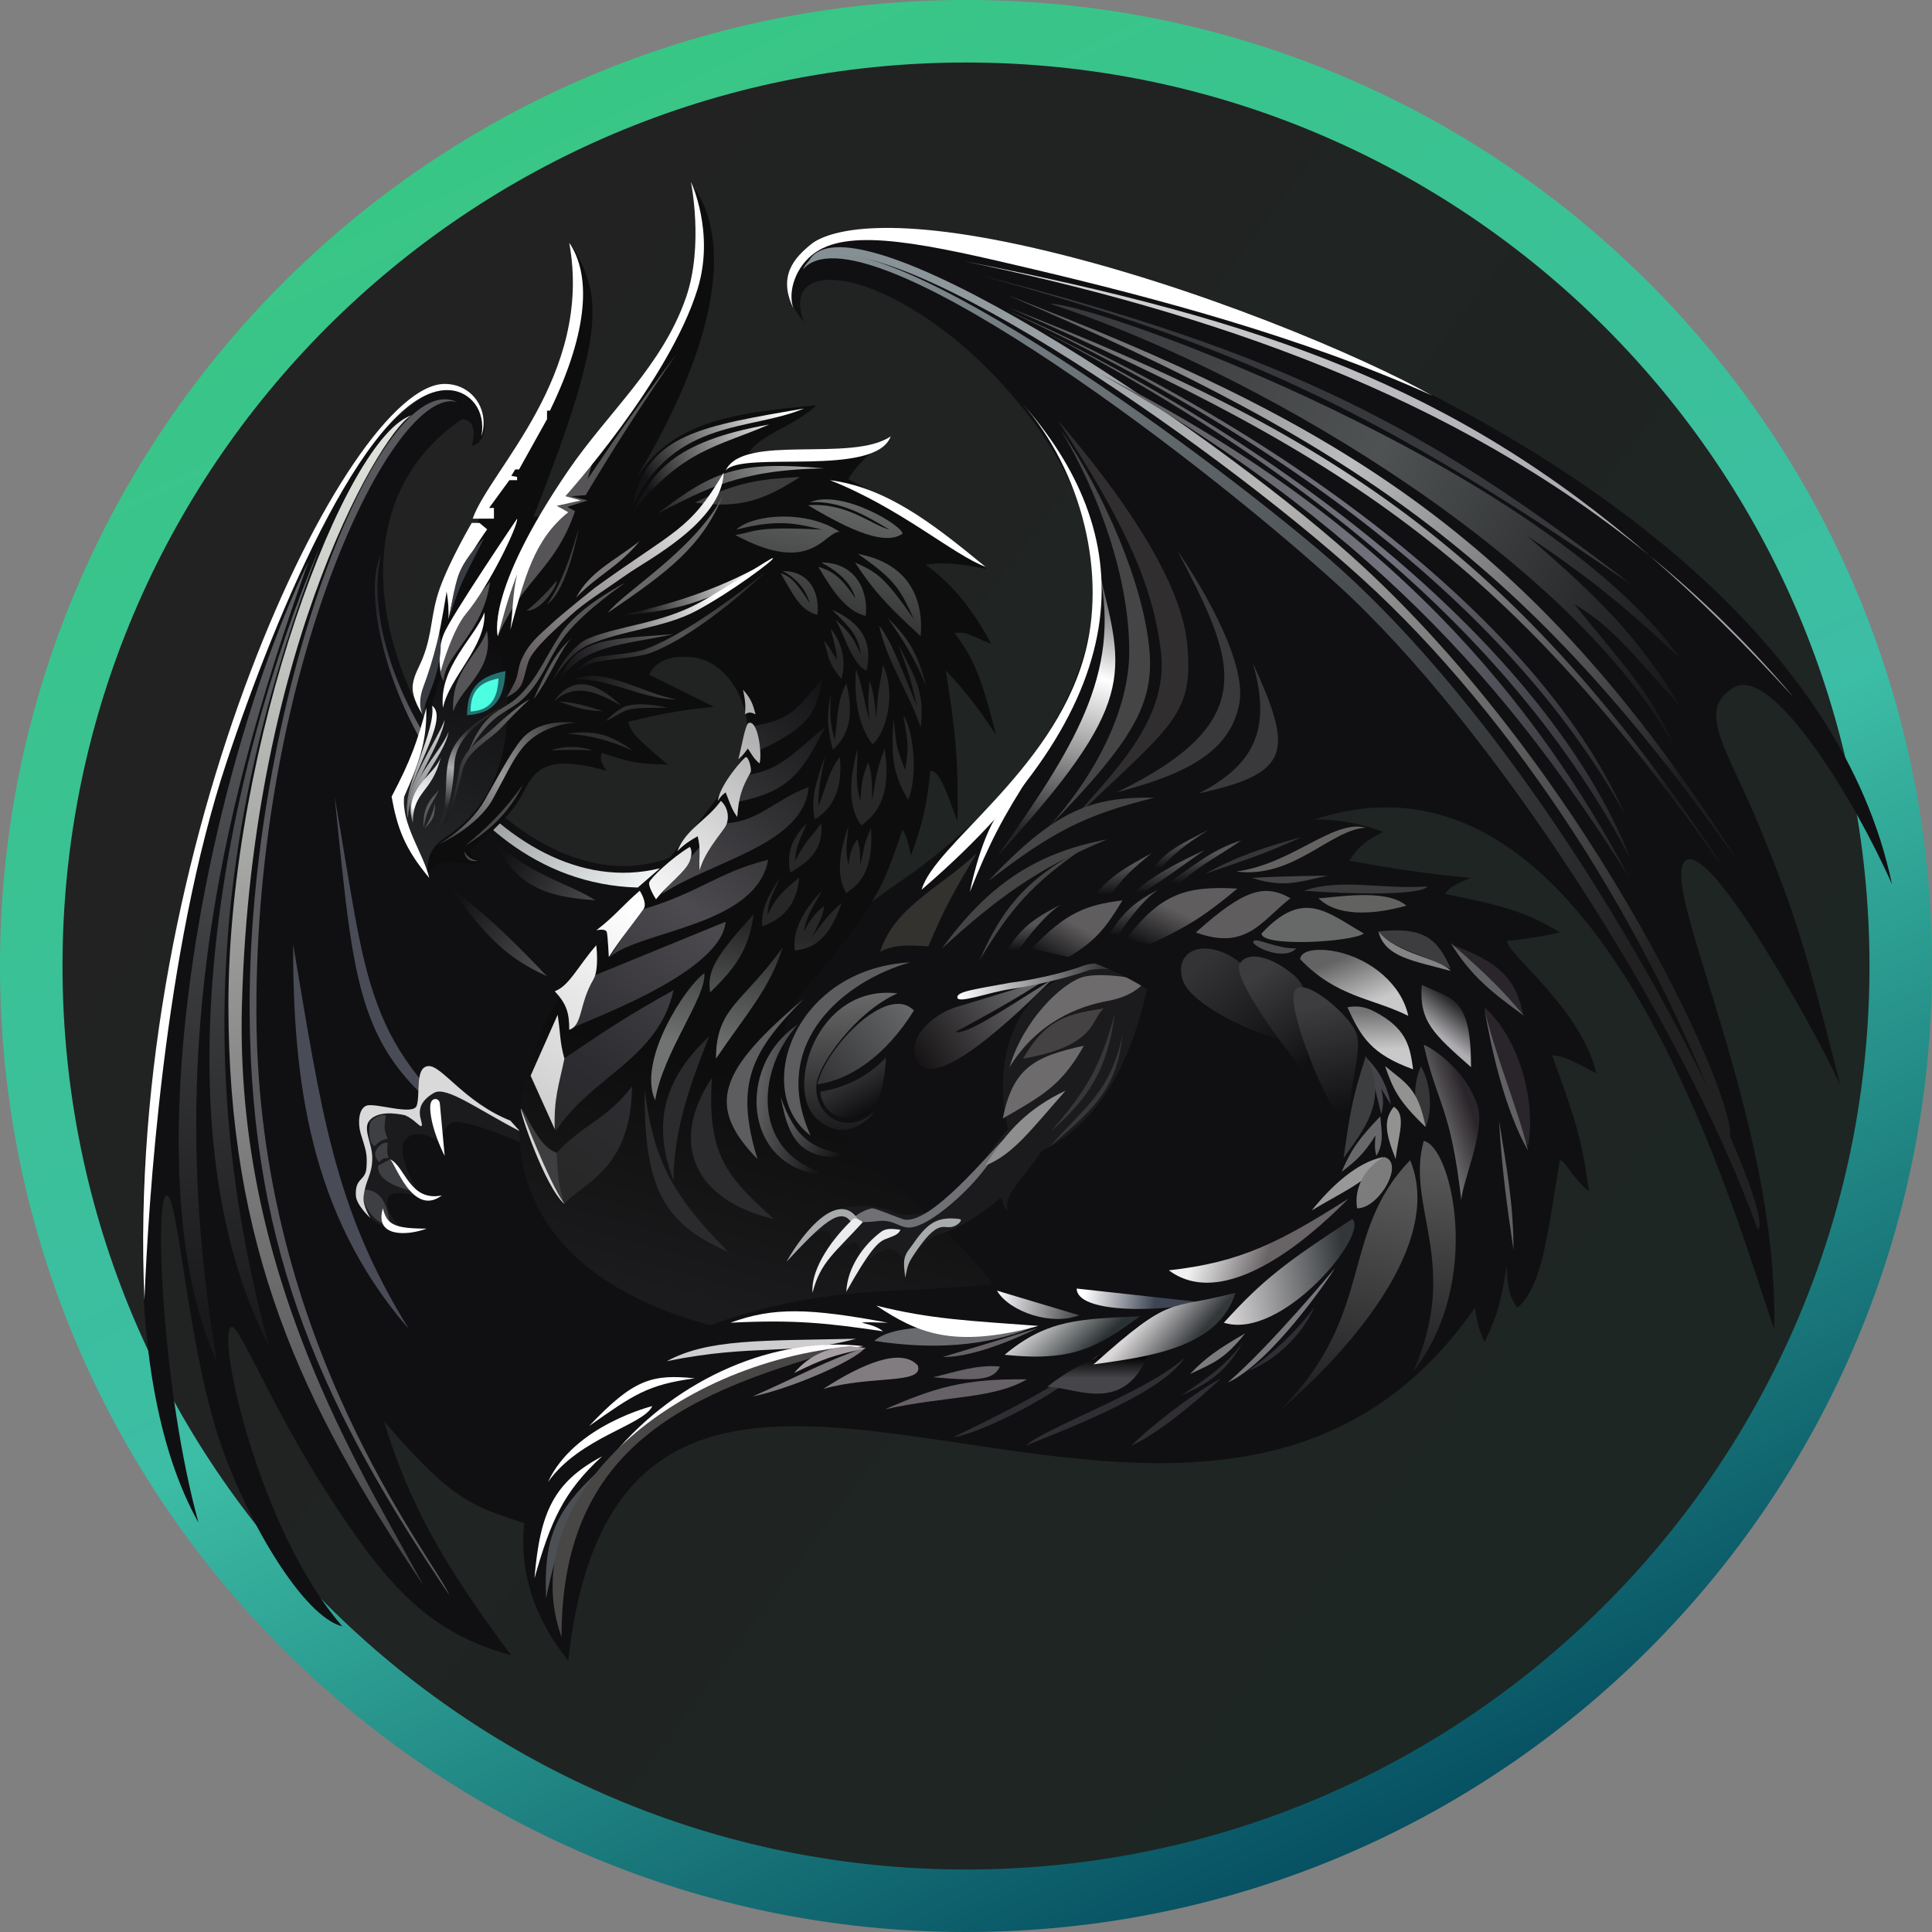
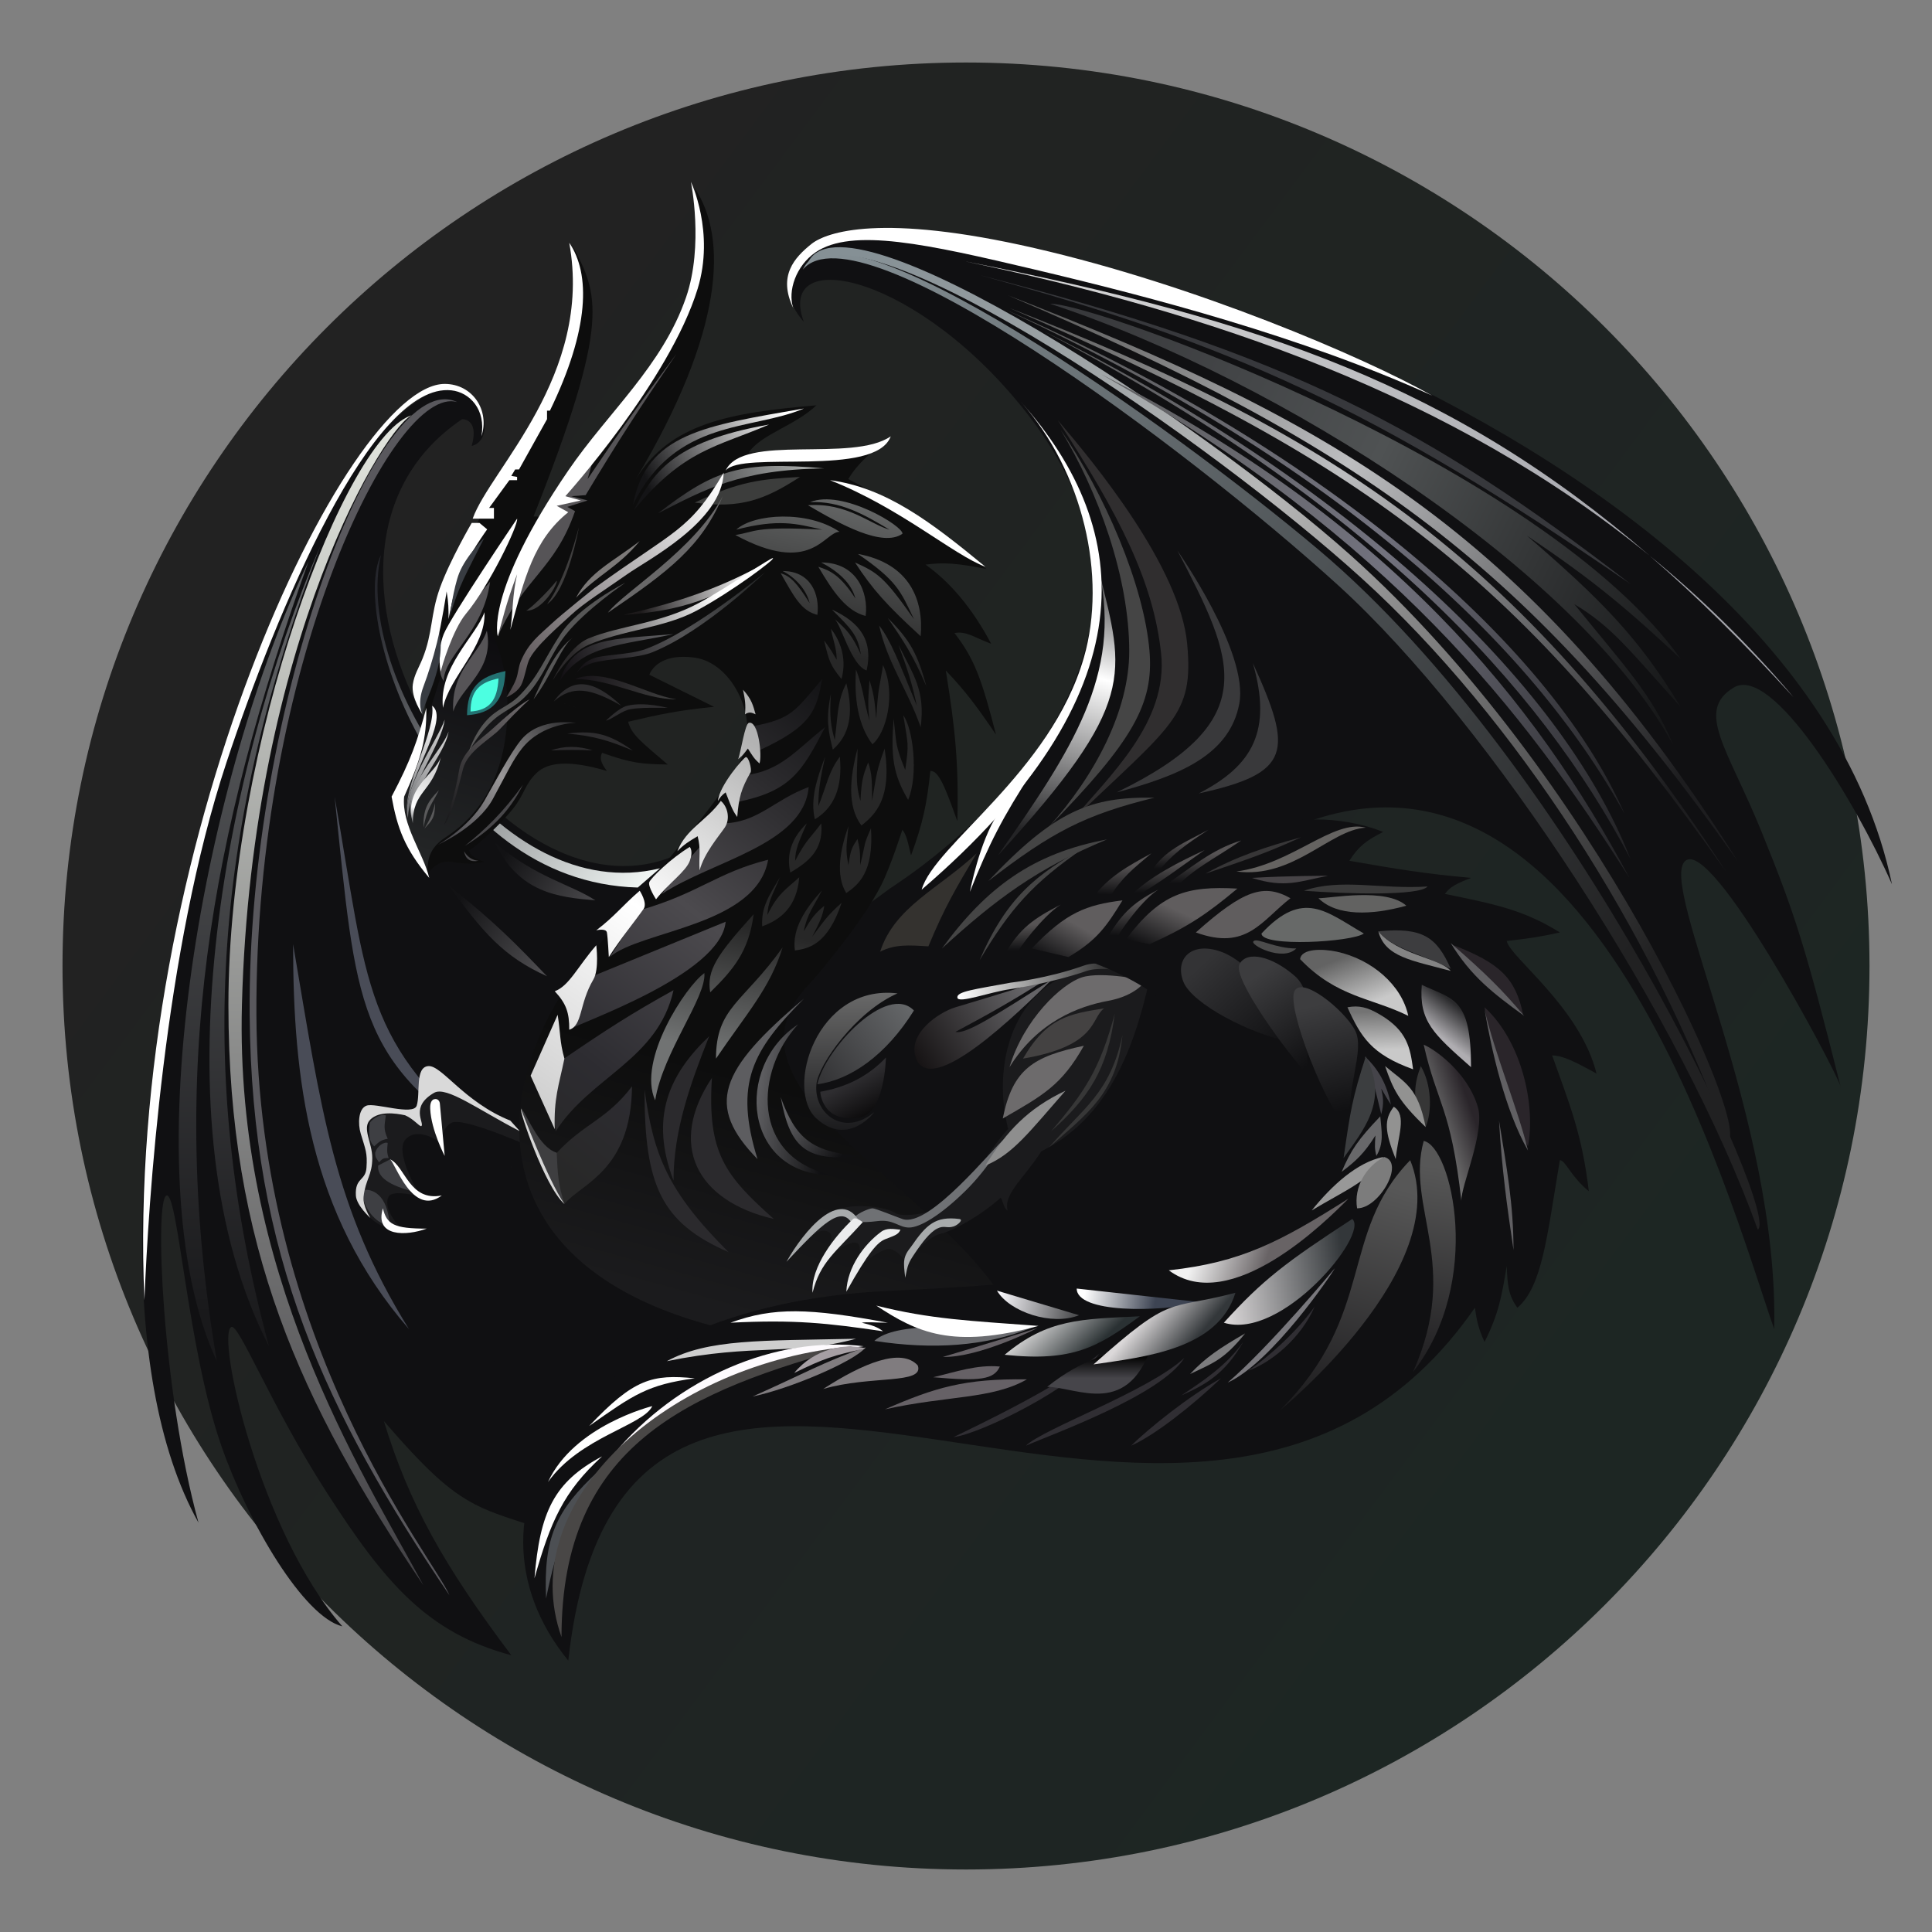
<svg xmlns="http://www.w3.org/2000/svg" width="340" height="340" viewBox="0 0 340 340" fill="none">
  <rect x="0" y="0" width="340" height="340" fill="#808080" stroke="none" />
-   <path d="M170 340C263.888 340 340 263.888 340 170C340 76.112 263.888 0 170 0C76.112 0 0 76.112 0 170C0 263.888 76.112 340 170 340Z" fill="url(#paint0_linear_44_203)" />
  <path d="M170.001 329C257.813 329 329 257.813 329 170C329 82.187 257.813 11 170.001 11C82.187 11 11 82.187 11 170C11 257.813 82.187 329 170.001 329Z" fill="url(#paint1_linear_44_203)" />
  <path d="M90.152 262.317C57.358 192.507 131.95 166.728 210.451 161.836C308.492 236.914 176.638 221.862 90.152 262.317Z" fill="#101012" />
  <path d="M156.588 156.379C158.457 155.062 216.227 119.122 181.226 73.397C161.921 48.179 136.368 42.914 141.466 56.65C136.756 51.261 138.834 46.638 142.825 42.914C157.947 28.801 315.288 70.951 332.959 155.626C326.531 141.015 311.89 116.864 305.093 121.003C298.295 125.143 304.058 131.729 310.021 146.406C315.957 161.022 317.783 166.804 323.877 191.074C323.939 191.243 323.966 191.347 323.954 191.378C323.928 191.276 323.901 191.175 323.877 191.074C322.419 187.133 301.321 147.517 296.597 151.486C291.669 155.626 313.079 196.835 312.23 233.903C304.508 211.941 278.246 114.606 219.796 149.605C161.346 184.604 133.48 173.502 133.48 173.502C133.48 173.502 154.719 157.696 156.588 156.379Z" fill="#101012" />
  <path d="M143.504 44.419C140.101 46.757 138.577 51.193 139.597 54.204C136.878 48.559 139.767 45.36 142.825 42.914C145.421 40.838 155.058 37.457 182.075 43.666C210.244 50.141 239.676 62.671 252.081 69.633C229.131 59.233 202.543 52.275 182.075 47.43C163.291 42.983 149.928 40.007 143.504 44.419Z" fill="white" />
  <path d="M235.427 102.939C208.708 78.664 151.151 35.763 141.296 47.43C147.564 33.353 205.693 74.526 232.03 96.73C277.197 134.809 313.428 213.994 309.34 216.404C296.088 179.523 262.444 127.483 235.427 102.939Z" fill="url(#paint2_linear_44_203)" />
  <path d="M239.677 101.81C212.955 77.535 153.189 36.328 142.145 46.301C148.413 32.224 211.88 74.649 237.637 97.671C280.795 136.245 308.161 198.375 304.074 200.786C290.821 163.905 266.691 126.354 239.677 101.81Z" fill="url(#paint3_linear_44_203)" />
  <path d="M290.34 97.821C255.414 69.323 213.051 55.06 169.501 45.924C222.489 56.387 255.968 68.081 290.34 97.821C299.294 105.126 307.758 113.367 315.628 122.697C306.955 113.2 298.622 104.987 290.34 97.821Z" fill="url(#paint4_linear_44_203)" />
  <path d="M172.22 48.37C226.593 62.295 251.06 75.09 286.911 102.751C241.825 71.709 216.734 60.53 172.22 48.37Z" fill="#37383C" />
  <path d="M295.748 115.923C271.789 82.241 193.46 53.451 184.793 53.451C225.339 66.792 277.593 100.314 294.388 130.976C290.821 122.32 285.892 117.24 277.057 106.326C283.684 110.278 286.742 114.417 295.748 124.39C288.273 111.987 281.45 105.274 268.731 94.283C280.735 102.318 286.655 107.431 295.748 115.923Z" fill="url(#paint5_linear_44_203)" />
  <path d="M177.317 51.946C233.39 73.773 268.723 92.847 305.772 151.486C269.24 99.832 240.332 78.774 177.317 51.946Z" fill="url(#paint6_linear_44_203)" />
  <path d="M177.658 54.204C233.39 76.031 266.862 96.73 303.733 153.368C266.182 100.116 239.506 81.112 177.658 54.204Z" fill="url(#paint7_linear_44_203)" />
  <path d="M177.148 54.58C231.35 78.289 272.298 112.348 285.892 143.207C269.411 113.288 235.768 81.864 177.148 54.58Z" fill="url(#paint8_linear_44_203)" />
  <path d="M183.774 58.343C236.951 84.749 274.596 119.6 286.911 151.11C270.941 120.627 241.216 88.543 183.774 58.343Z" fill="url(#paint9_linear_44_203)" />
  <path d="M193.798 65.87C244.773 91.649 270.261 123.638 286.755 154.497C268.051 124.955 244.944 95.036 193.798 65.87Z" fill="url(#paint10_linear_44_203)" />
  <path d="M163.384 166.54C159.856 166.327 157.504 166.16 154.889 167.481C157.437 159.578 165.253 156.379 171.88 150.169C168.253 156.264 166.222 159.683 163.384 166.54Z" fill="#34322F" />
  <path d="M165.763 166.916C175.448 158.072 182.585 152.803 194.818 147.723C181.735 150.169 173.579 156.191 165.763 166.916Z" fill="#454545" />
  <path d="M208.922 113.288C210.111 126.084 206.373 127.401 188.361 144.712C195.159 136.621 205.643 127.126 204.333 114.982C202.975 102.375 197.054 90.708 186.153 73.961C192.609 81.488 207.668 99.81 208.922 113.288Z" fill="#302E2F" />
  <path d="M181.735 135.68C176.438 143.84 174.039 148.49 170.69 156.943C170.69 156.943 172.353 148.107 175.618 143.207C177.625 140.196 181.735 135.68 181.735 135.68Z" fill="white" />
  <path d="M202.294 114.605C203.052 123.826 199.406 130.411 184.454 145.653C192.78 136.433 198.727 124.955 198.727 114.605C198.727 101.6 193.289 86.569 186.662 75.655C194.309 86.757 201.337 102.939 202.294 114.605Z" fill="#454545" />
  <path d="M173.919 155.061C185.133 146.406 190.911 143.395 203.144 140.384C192.006 140.181 185.646 142.607 173.919 155.061Z" fill="#454545" />
  <path d="M175.618 150.546C188.702 131.917 197.367 118.745 193.46 100.681C197.876 118.745 200.256 123.638 175.618 150.546Z" fill="url(#paint11_linear_44_203)" />
  <path d="M179.696 70.763C199.791 93.343 202.294 122.132 162.195 156.567C164.404 148.664 184.919 135.94 190.74 115.735C194.872 101.398 190.571 82.982 179.696 70.763Z" fill="white" />
  <path d="M207.222 96.918C217.164 116.069 222.62 126.784 196.518 139.444C207.632 136.479 216.399 132.858 218.097 123.826C219.796 114.794 207.222 96.918 207.222 96.918Z" fill="#39393B" />
  <path d="M210.96 139.632C220.474 134.74 223.912 128.616 220.474 116.675C227.611 132.293 227.273 136.057 210.96 139.632Z" fill="#39393B" />
  <path d="M172.39 168.986C177.78 159.93 181.703 155.44 190.74 149.228C182.585 153.744 177.148 157.884 172.39 168.986Z" fill="#454545" />
  <path d="M81.316 73.773C81.316 73.773 84.374 73.585 83.015 78.477C86.924 77.537 85.904 69.634 79.617 67.752C47.163 74.526 5.705 215.652 34.93 267.962C28.473 244.441 27.153 210.841 29.323 210.383C31.352 209.955 32.993 237.476 39.008 254.602C43.765 268.151 53.45 284.521 60.247 286.214C45.634 269.467 37.988 234.844 40.707 233.528C42.042 232.881 47.652 247.346 57.528 262.694C67.756 278.587 75.199 287.343 89.982 291.295C78.088 275.489 71.971 264.576 67.553 250.086C82.467 267.327 83.614 264.847 103.664 271.685C70.339 230.457 87.72 201.575 120.396 149.792C88.283 166.54 44.785 98.423 81.316 73.773Z" fill="#101012" />
  <path d="M58.888 140.196C64.755 173.502 63.815 183.851 86.753 202.103C62.626 186.674 62.716 177.185 58.888 140.196Z" fill="#494C57" />
  <path d="M51.581 166.164C56.564 195.465 58.693 212.528 71.971 233.903C54.3 213.581 51.581 189.684 51.581 166.164Z" fill="#494C57" />
  <path d="M78.937 155.814C87.263 162.4 90.946 166.27 96.269 171.808C88.596 168.348 85.033 164.131 78.937 155.814Z" fill="url(#paint12_linear_44_203)" />
  <path d="M87.093 148.288C94.4 154.497 100.516 155.626 104.764 158.449C98.137 157.884 91.341 157.132 87.093 148.288Z" fill="url(#paint13_linear_44_203)" />
  <path d="M112.24 156.191L116.149 152.804C87.942 159.766 62.116 118.933 67.043 97.67C61.606 108.584 76.728 155.25 112.24 156.191Z" fill="url(#paint14_linear_44_203)" />
  <path d="M78.257 67.564C83.19 67.564 86.243 72.268 84.714 76.784C85.564 72.08 82.66 69.04 79.447 68.693C65.514 67.187 48.708 107.484 39.857 134.175C28.813 167.481 26.094 212.075 25.414 228.823C21.846 149.04 61.096 67.564 78.257 67.564Z" fill="white" />
  <path d="M45.124 178.582C44.859 117.415 69.352 67.455 80.467 70.763C66.704 64.177 43.501 124.066 43.935 178.582C44.273 221.045 57.358 248.581 79.107 280.757C76.219 273.983 45.376 236.547 45.124 178.582Z" fill="#59585D" />
  <path d="M42.576 176.823C44.275 112.724 68.233 74.226 72.65 73.02C60.926 76.219 40.197 130.976 40.197 176.823C40.197 219.288 52.777 246.821 74.525 278.998C63.305 258.365 41.326 223.956 42.576 176.823Z" fill="url(#paint15_linear_44_203)" />
  <path d="M47.333 236.914C34.08 187.991 37.988 144.148 56.339 96.165C39.517 135.304 27.113 197.588 47.333 236.914Z" fill="url(#paint16_linear_44_203)" />
  <path d="M38.158 239.548C29.492 188.555 36.969 146.97 54.3 98.799C36.459 135.68 22.696 206.243 38.158 239.548Z" fill="url(#paint17_linear_44_203)" />
  <path d="M103.235 207.56C86.838 203.648 78.012 203.789 63.475 211.7L76.559 190.625C89.098 196.995 94.13 200.755 102.944 207.343L103.235 207.56Z" fill="#101012" />
  <path d="M65.004 204.926L63.305 211.7C63.305 211.7 63.815 213.958 67.383 215.84C68.187 216.264 70.951 216.592 70.951 216.592C70.951 216.592 67.149 213.001 68.403 210.572C69.082 209.254 74.01 210.572 74.01 210.572C74.01 210.572 69.117 202.635 71.461 200.41C73.84 198.152 77.578 201.163 77.578 201.163C77.578 201.163 77.713 198.484 79.447 197.588C81.996 196.27 98.647 204.173 98.647 204.173L76.388 188.556L73.33 195.894L65.004 194.953V204.926Z" fill="#1B1B1D" />
  <path d="M72.481 209.63C70.612 206.62 69.762 205.867 68.742 203.985L66.543 205.114C66.413 206.709 67.553 208.313 72.481 209.63Z" fill="#3E3F43" />
  <path d="M63.645 209.442C63.985 213.393 66.873 215.651 68.573 215.651C68.233 210.195 65.514 209.066 63.645 209.442Z" fill="#3E3F43" />
  <path d="M78.257 203.42C78.257 203.42 75.879 198.905 75.709 195.141C75.688 194.671 75.709 193.636 76.389 193.448C77.068 193.259 77.372 193.823 77.408 194.2C77.748 197.776 78.257 203.42 78.257 203.42Z" fill="white" />
  <path d="M68.626 204.008C68.608 204 68.59 203.992 68.573 203.985C68.59 203.989 68.607 203.997 68.626 204.008C71.3 205.198 72.009 211.504 77.748 210.383C72.578 214.263 69.545 204.574 68.626 204.008Z" fill="white" />
  <path d="M67.383 212.642C65.854 217.722 71.521 217.533 75.089 216.217C69.312 216.217 68.063 215.463 67.383 212.642Z" fill="white" />
  <path d="M68.233 200.41C67.383 198.528 67.723 197.964 67.893 196.284C66.714 195.906 64.931 197.431 65.061 197.775C65.061 197.775 64.495 200.598 65.854 201.727C66.431 201.256 66.873 200.598 68.233 200.41Z" fill="#3E3F43" />
  <path d="M68.233 201.127C67.471 200.911 66.364 201.727 66.024 202.856C66.024 203.797 66.205 203.733 66.704 204.55C67.383 203.797 67.553 203.797 68.403 203.797C68.025 202.764 68.134 202.156 68.233 201.127Z" fill="#3E3F43" />
  <path d="M63.475 199.469C62.965 197.776 63.053 195.109 64.495 194.577C66.024 194.012 72.732 196.397 73.33 194.577C74.01 192.507 72.99 187.803 75.369 187.615C77.748 187.427 81.656 193.956 89.811 197.211L91.511 199.093C84.205 195.329 78.563 191.067 76.389 192.319C72.141 194.765 74.689 197.587 74.18 198.152C73.929 198.429 72.911 196.968 71.291 196.27C69.592 195.894 66.704 195.518 65.174 197.023C63.645 198.528 65.514 201.074 65.514 203.797C65.514 206.808 64.325 207.56 63.985 210.572C63.8 212.21 65.174 214.334 65.174 214.334C65.174 214.334 62.719 212.147 62.626 210.383C62.456 207.184 64.33 207.886 64.495 205.491C64.673 202.894 64.341 202.348 63.475 199.469Z" fill="#D9D9D9" />
  <path d="M79.447 151.675C76.697 151.216 75.199 153.933 75.199 153.933C72.141 149.793 70.642 147.315 69.082 140.385C72.335 134.76 74.859 131.509 74.859 125.143C74.859 90.896 109.182 63.424 100.686 43.102L100.739 43.202C105.279 51.832 107.625 56.292 93.89 90.896H96.438C123.72 54.675 125.269 45.289 122.265 33.129C128.043 41.785 127.533 58.155 111.901 84.311C117.944 74.455 128.453 72.626 143.674 71.327C139.936 74.902 133.986 76.408 131.781 79.606C147.395 80.366 152.769 79.709 156.758 76.784C153.121 79.766 151.025 81.442 149.282 84.311C159.986 89.767 165.423 94.284 173.579 100.117C168.394 99.111 166.059 98.935 162.875 99.364C167.122 102.375 171.031 106.891 174.429 113.288C171.303 112.131 170.083 111.025 167.972 111.407C171.467 115.923 172.762 119.481 175.279 129.283C171.824 124.208 170.011 121.756 166.443 117.993C168.098 128.147 168.742 134.519 168.481 144.524C166.346 138.575 165.183 135.552 163.725 135.68C163.118 141.494 162.449 144.748 160.326 150.546C159.761 148.171 159.518 146.854 158.796 146.03C158.796 146.03 156.769 152.428 155.058 155.814C151.544 162.776 142.825 172.749 142.825 172.749C122.037 193.356 174.259 211.888 180.037 236.727C79.447 243.689 81.146 193.636 104.594 167.293C122.904 144.558 127.023 140.385 130.421 133.611C133.819 126.837 129.062 116.676 122.265 115.735C115.469 114.794 114.28 118.745 114.28 118.745L125.664 124.39C119.467 124.998 116.231 125.68 110.542 127.015C111.148 129.329 112.921 130.6 117.508 134.542C113.007 134.458 111.221 134.363 105.954 132.481C105.585 133.29 105.555 134.018 106.803 135.68C100.551 133.828 96.529 133.97 94.4 136.057C92.27 138.143 92.395 139.644 90.321 142.266C87.678 145.611 82.736 149.867 82.505 149.605C82.811 150.753 83.728 151.062 85.224 151.675C83.373 152.051 82.197 152.133 79.447 151.675Z" fill="url(#paint18_linear_44_203)" />
  <path d="M115.808 90.332C125.834 82.617 130.251 81.112 145.034 82.429C130.082 82.639 123.965 86.192 115.808 90.332Z" fill="url(#paint19_linear_44_203)" />
  <path d="M111.391 88.826C113.778 76.24 124.092 74.913 141.466 71.891C132.291 75.843 118.867 73.585 111.391 88.826Z" fill="url(#paint20_linear_44_203)" />
  <path d="M127.703 82.805C130.761 76.219 149.962 81.488 156.758 76.784C154.04 84.123 130.591 79.23 127.703 82.805Z" fill="white" />
  <path d="M146.053 84.499C155.909 85.816 163.794 91.812 173.41 99.74C167.802 97.67 158.457 89.391 146.053 84.499Z" fill="white" />
  <path d="M111.561 89.768C114.79 83.558 117.975 77.736 135.349 74.714C126.173 78.666 120.396 79.042 111.561 89.768Z" fill="url(#paint21_linear_44_203)" />
  <path d="M122.265 88.45C130.109 84.676 133.975 84.309 140.786 83.934C134.669 87.886 130.421 89.579 122.265 88.45Z" fill="#3C3D3C" />
  <path d="M123.964 171.245C124.302 175.573 116.659 185.169 115.299 193.636C112.089 186.566 120.735 173.505 123.964 171.245ZM137.729 166.727C135.519 173.878 131.47 178.247 126.003 186.298C126.003 177.266 130.762 176.512 137.729 166.727ZM132.63 160.895C131.781 167.48 128.979 170.712 124.985 174.631C124.325 170.751 126.173 168.045 132.63 160.895ZM144.647 156.706C143.188 159.553 142.016 160.885 141.446 163.913C142.808 161.571 143.369 160.795 145.059 159.412C144.752 161.288 144.315 162.143 142.93 164.847C145.517 161.393 145.663 161.107 148.111 158.883C145.675 166.194 142.354 166.93 139.893 167.265C139.348 163.537 141.688 159.927 144.647 156.706ZM140.655 154.384C140.243 159.583 137.364 161.873 134.132 163.02C133.955 159.632 135.255 157.745 137.258 154.384C135.846 157.763 135.162 158.677 135.049 161.015C136.948 157.144 138.386 156.484 140.655 154.384ZM149.31 145.37C149.045 148.631 148.7 149.237 149.31 152.257C149.678 149.5 149.987 149.022 150.909 147.66C151.33 149.51 151.371 149.703 151.371 152.257C152.44 147.926 151.879 148.915 153.279 145.768C153.787 153.544 151.037 155.733 148.918 157.165C147.032 154.018 147.818 149.658 149.31 145.37ZM144.524 144.901C144.996 149.83 141.91 151.835 139.086 153.557C138.363 150.435 139.257 147.535 141.977 144.901C140.616 148.099 139.936 149.416 139.936 151.486C141.903 147.704 142.755 147.317 144.524 144.901ZM155.676 131.728C157.035 140.571 153.977 143.394 151.598 145.276C149.05 141.889 149.559 136.809 150.918 131.728C150.918 135.492 150.408 137.562 151.428 140.949C151.598 137.75 151.768 136.621 152.787 134.175C153.467 136.245 153.467 137.374 153.467 140.949C154.316 135.868 154.316 135.492 155.676 131.728ZM147.798 133.169C148.338 138.798 146.627 142.224 143.402 144.191C142.577 140.626 143.705 137.21 145.203 133.169C144.338 137.092 144.014 139.068 144.014 141.89C145.713 137.562 145.778 135.929 147.798 133.169ZM158.966 125.896C160.665 128.154 161.672 136.367 159.816 140.76C157.101 136.189 156.758 132.932 157.267 126.46C157.777 130.788 157.493 131.089 159.306 135.492C159.986 130.788 159.815 131.164 158.966 125.896ZM148.941 120.25C150.3 125.707 149.456 129.396 146.563 131.917C145.714 128.53 145.339 126.389 146.224 122.133C145.947 126.159 146.217 127.8 146.902 130.223C147.508 125.492 147.354 123.337 148.941 120.25ZM155.398 117.051C157.777 122.132 155.908 129.094 153.529 130.976C150.981 127.589 150.3 122.884 150.64 117.804C152 121.379 151.999 123.45 153.019 126.837C152.634 123.784 152.85 122.32 153.019 119.686C153.699 121.944 153.868 122.697 154.208 126.46C154.548 120.439 154.888 120.626 155.398 117.051ZM154.718 110.089C156.703 112.615 158.138 116.353 161.347 124.202C160.448 120.009 159.659 117.661 158.117 113.476C160.691 118.736 162.864 121.408 162.024 127.965C159.646 121.191 156.247 116.863 154.718 110.089ZM156.248 108.772C160.21 112.685 161.479 115.141 163.044 120.814C160.64 115.225 159.063 112.902 156.248 108.772ZM146.224 110.655C147.414 112.16 149.225 115.368 148.092 119.498C146.117 117.1 145.882 116.299 145.033 112.724C145.713 113.665 146.053 114.042 147.243 116.112C147.243 114.042 146.564 112.536 146.224 110.655ZM146.393 107.267C151.32 109.525 153.699 112.724 152.51 117.992C149.792 117.051 148.092 110.09 146.902 108.961C149.053 110.856 149.962 111.783 151.49 115.17C150.981 111.783 149.791 110.654 146.393 107.267ZM150.981 97.482C160.156 99.176 162.571 105.659 162.024 111.971C156.029 106.476 153.53 103.691 150.472 98.988C154.379 100.761 155.568 101.435 160.835 108.961C158.456 103.88 157.778 102.186 150.981 97.482ZM144.524 98.988C150.81 98.988 152.862 104.298 152.339 108.397C149.021 107.574 146.664 104.282 144.014 99.74C145.959 100.374 147.806 101.099 150.53 105.321C149.846 102.587 147.412 100.493 144.524 98.988ZM137.729 100.493C142.655 100.493 144.3 104.555 143.844 108.208C140.945 107.475 139.702 104.916 137.387 100.868C139.087 101.433 140.107 102.375 142.485 106.139C141.888 103.702 139.937 101.622 137.729 100.493ZM129.571 93.209C132.63 90.386 142.145 89.768 147.752 93.586C145.034 93.586 142.824 101.434 129.401 94.15C132.993 93.632 132.46 92.556 144.694 93.209C140.149 92.149 137.047 91.272 129.571 93.209ZM142.554 88.371C148.268 86.034 159.038 92.651 158.816 93.934C155.309 96.387 147.832 92.228 142.191 88.918C149.016 88.398 153.179 92.284 156.541 93.214C152.064 90.531 147.837 88.128 142.554 88.371Z" fill="url(#paint22_linear_44_203)" />
  <path d="M111.221 191.189C111.092 206.105 102.216 208.312 99.327 211.888C97.701 208.559 97.597 203.085 97.821 203.044C102.826 197.606 106.643 197.179 111.221 191.189ZM118.527 174.256C115.808 186.486 103.914 189.496 97.798 199.093C96.948 193.825 97.845 190.943 98.987 186.486C106.738 181.189 111.04 178.41 118.527 174.256ZM127.703 162.211C126.854 171.62 101.535 180.087 100.176 181.216L104.255 171.809L127.703 162.211ZM135.179 151.299C133.14 162.964 112.751 163.717 107.313 168.421L112.751 160.142C123.115 157.132 126.174 153.557 135.179 151.299ZM142.316 138.502C141.467 148.663 125.325 151.487 116.489 157.32C119.184 153.457 121.44 150.775 127.023 144.901C133.331 144.875 136.113 140.801 142.316 138.502ZM145.204 127.965C141.126 135.868 139.087 139.256 129.742 141.137C130.082 138.691 130.149 138.234 131.101 136.433C137.387 135.68 140.045 132.048 145.204 127.965ZM144.694 119.498C143.675 124.955 142.994 127.778 133.48 132.106C133.819 129.66 133.14 129.47 132.63 127.777C139.257 126.46 139.767 125.331 144.694 119.498Z" fill="url(#paint23_linear_44_203)" />
  <path d="M98.137 178.582C98.647 181.781 98.478 183.286 99.326 186.297C98.307 191.189 97.458 193.259 97.628 198.716L93.38 189.307L98.137 178.582ZM104.934 166.351C104.934 166.351 105.476 170.587 104.425 172.372C101.876 176.7 102.555 180.464 100.177 181.217C100.199 178.2 99.634 176.594 97.628 174.443C100.177 173.502 101.663 170.094 104.934 166.351ZM112.58 156.755C112.58 156.755 113.994 158.908 113.26 159.955C111.718 162.154 109.181 165.224 107.143 168.422C107.143 168.422 106.962 164.882 106.803 164.093C106.645 163.306 104.942 163.716 104.934 163.718C108.163 161.272 109.522 159.389 112.58 156.755ZM121.399 149.04C121.891 149.729 121.651 150.791 121.399 151.487C120.718 153.368 117.659 155.451 115.452 158.261C115.445 158.249 113.987 156.001 114.263 155.25C114.54 154.497 118.12 151.007 121.399 149.04ZM126.854 140.948C128.081 141.967 128.552 144.147 127.534 145.652C126.524 147.143 123.936 150.113 123.115 153.179C122.945 150.733 123.388 149.517 122.774 147.158C121.215 148.083 120.397 148.587 119.206 149.793C120.736 145.841 124.376 144.415 126.854 140.948ZM131.27 133.233C131.78 133.233 132.291 135.292 132.12 135.868C130.441 138.8 130.023 140.325 129.741 143.772C129.194 142.959 128.977 142.821 127.702 139.443C127.01 139.947 126.744 140.294 126.344 140.948C126.584 138.22 130.926 133.239 131.27 133.233ZM131.782 127.212C133.478 126.745 134.159 133.046 133.649 134.363C132.629 133.422 132.461 133.045 131.61 131.728L131.107 132.394C130.709 132.905 130.549 133.046 129.913 133.61C130.422 132.105 131.102 127.4 131.782 127.212ZM130.761 121.379C132.29 123.073 132.524 124.116 132.971 125.707C132.241 125.367 131.831 125.242 131.102 125.707C131.271 124.014 131.101 123.073 130.761 121.379Z" fill="url(#paint24_linear_44_203)" />
  <path d="M97.968 202.856C94.886 201.915 92.984 196.67 91.68 194.953C93.492 200.826 95.676 207.609 99.327 211.888C98.277 208.547 98.138 206.808 97.968 202.856Z" fill="#3E3E40" />
  <path d="M91.68 195.141C91.68 195.141 96.438 207.748 99.327 211.888C95.786 208.701 91.341 195.329 91.68 195.141Z" fill="#D7D7D7" />
  <path d="M177.317 213.017C176.128 208.501 185.813 204.173 186.664 192.695C180.206 195.33 177.487 197.023 170.521 208.501C167.167 214.028 158.66 214.153 157.778 213.581C155.738 212.265 150.641 211.888 148.262 212.642L148.224 212.653C145.863 213.399 143.992 213.992 139.936 220.167C139.936 220.167 143.674 215.518 145.883 216.836C147.545 217.826 144.014 222.481 144.014 222.481C144.014 222.481 148.543 218.612 150.471 218.661C152.349 218.711 150.471 223.367 150.471 223.367C150.471 223.367 155.073 219.582 156.588 219.792C157.947 219.979 159.477 222.049 159.477 222.049C159.477 222.049 163.045 217.722 165.423 217.156C167.802 216.592 172.56 213.958 176.128 210.759C176.688 211.897 176.68 212.723 177.317 213.017Z" fill="#1B1B1D" />
  <path d="M202.294 172.373C199.406 185.356 194.309 199.093 179.527 204.173C174.259 194.201 175.448 178.206 186.153 172.373C192.202 169.076 198.556 170.868 202.294 172.373Z" fill="#1B1B1D" />
  <path d="M176.807 200.41C176.807 200.41 174.259 205.302 169.842 209.63C165.423 213.958 161.856 216.027 159.986 216.027C158.117 216.027 157.268 214.522 154.379 214.899C151.49 215.276 150.131 214.899 150.131 214.899C149.962 213.77 153.02 212.64 153.53 212.64C154.04 212.64 157.354 214.009 158.797 214.522C163.554 216.217 174.938 201.727 176.807 200.41Z" fill="#6F7174" />
  <path d="M151.321 215.086C147.922 208.878 141.466 216.592 138.407 222.049C144.618 215.384 147.922 212.265 149.792 215.086H151.321Z" fill="#A8ABAC" />
  <path d="M150.131 214.522C146.903 217.533 142.642 222.988 142.995 227.506C144.355 222.049 147.073 220.356 151.83 215.086C151.83 215.086 150.599 214.086 150.131 214.522Z" fill="#EBECED" />
  <path d="M155.058 216.781C152.06 218.995 149.111 222.99 148.942 227.317C152.85 220.356 154.379 218.663 155.738 218.097C157.179 217.499 158.117 217.345 158.457 216.404C157.246 216.298 156.078 216.027 155.058 216.781Z" fill="#EBECED" />
  <path d="M159.305 224.857L159.306 224.872C159.769 222.53 159.816 222.318 161.006 220.544C162.28 218.644 163.666 216.853 164.914 216.217C166.163 215.579 166.613 216.217 167.802 215.84C168.571 215.596 169.615 214.622 168.822 214.522C164.629 213.997 163.045 215.463 160.326 219.415C158.866 221.208 158.967 222.047 159.305 224.857Z" fill="#A8ABAC" />
  <path d="M176.468 196.835C178.227 188.054 181.906 185.921 190.74 184.039C186.833 191.002 183.506 192.786 176.468 196.835Z" fill="#6D6B6C" />
  <path d="M173.41 205.114C177.148 199.093 180.837 195.106 187.513 191.942C181.226 199.093 178.264 203.164 173.41 205.114Z" fill="#8E8E8E" />
  <path d="M196.178 178.394C194.923 188.244 191.56 193.231 184.964 199.093C190.927 192.149 193.573 188.109 196.178 178.394Z" fill="#373737" />
  <path d="M197.537 182.158C196.518 192.507 191.221 196.054 184.624 201.915C190.587 194.971 195.329 192.507 197.537 182.158Z" fill="#373737" />
  <path d="M180.037 186.297C184.284 178.959 188.29 178.434 194.309 177.454C191.931 179.147 193.29 184.039 180.037 186.297Z" fill="#444242" />
  <path d="M190.4 171.997C186.833 173.126 180.158 179.402 177.658 187.803C182.648 179.74 189.891 177.077 194.989 176.136C200.086 175.196 201.614 172.561 201.614 172.561C201.614 172.561 193.969 170.868 190.4 171.997Z" fill="#6D6B6C" />
  <path d="M113.43 191.754C113.401 208.611 116.334 215.175 128.213 220.356C117.451 209.592 115.002 203.266 113.43 191.754Z" fill="#2B2A2D" />
  <path d="M118.528 207.749C118.528 198.905 121.536 190.585 124.814 182.346C117.677 189.12 114.318 196.707 118.528 207.749Z" fill="#2B2A2D" />
  <path d="M125.285 189.685C117.495 201.351 122.422 211.324 136.185 214.522C127.519 206.808 124.461 202.856 125.285 189.685Z" fill="#2B2A2D" />
  <path d="M133.309 203.985C129.161 190.597 132.41 184.888 141.466 175.76C126.479 188.388 124.134 194.577 133.309 203.985Z" fill="#5D5D60" />
  <path d="M140.446 180.276C129.062 187.803 130.931 206.808 146.393 206.808C131.951 203.609 132.97 188.367 140.446 180.276Z" fill="url(#paint25_linear_44_203)" />
  <path d="M137.388 193.071C138.997 201.672 141.504 204.65 151.661 203.421C142.939 202.86 140.011 200.372 137.388 193.071Z" fill="url(#paint26_linear_44_203)" />
-   <path d="M160.157 169.362C139.597 170.491 132.291 192.13 142.655 199.845C135.179 183.287 148.833 172.561 160.157 169.362Z" fill="#5D5D60" />
  <path d="M143.674 196.835C138.067 191.754 143.674 173.126 157.947 174.819C150.641 178.018 144.025 187.32 143.674 190.813C143.165 195.894 148.432 200.222 153.869 195.706C153.869 195.706 149.282 201.915 143.674 196.835Z" fill="url(#paint27_linear_44_203)" />
  <path d="M143.845 190.813C145.204 184.604 156.078 172.937 160.836 177.83C155.909 185.733 149.621 190.061 143.845 190.813Z" fill="url(#paint28_linear_44_203)" />
  <path d="M155.909 186.109C152.51 189.685 148.602 191.378 144.354 192.131C144.354 192.131 144.594 197.793 151.321 196.647C155.738 195.894 155.909 186.109 155.909 186.109Z" fill="url(#paint29_linear_44_203)" />
  <path d="M185.133 172.373C179.017 178.394 163.926 193.17 161.229 186.297C159.53 181.97 165.221 178.133 168.142 177.265C175.109 175.196 184.114 172.373 184.114 172.373C178.057 176.168 174.545 178.173 168.142 181.593C169.947 182.078 175.169 178.696 185.133 172.373Z" fill="url(#paint30_linear_44_203)" />
  <path d="M177.827 174.067C174.159 174.588 168.651 176.668 168.482 175.572C168.312 174.476 171.554 174.105 177.827 172.938C177.827 172.938 184.454 172.185 190.74 169.927C195.329 168.279 203.655 172.373 203.655 172.373C203.655 172.373 195.121 169.549 191.251 170.868C184.624 173.126 177.827 174.067 177.827 174.067Z" fill="url(#paint31_linear_44_203)" />
  <path d="M69.422 140.384C69.422 140.384 71.414 147.477 73.84 151.298C74.519 152.368 75.029 153.556 75.029 153.556C75.542 152.42 74.682 149.778 78.427 147.346C83.355 144.148 87.71 138.811 88.962 129.659C90.662 117.24 85.734 109.713 85.734 109.713C85.734 109.713 79.277 113.1 77.068 120.627C74.859 128.154 69.422 140.384 69.422 140.384Z" fill="url(#paint32_linear_44_203)" />
  <path d="M86.753 140.573C84.049 145.564 77.068 148.664 77.068 148.664C77.068 148.664 82.502 145.656 85.224 140.949C86.777 138.262 89.86 132.341 91.851 130.035C95.189 126.169 101.366 127.213 101.366 127.213C101.366 127.213 95.419 127.213 91.851 131.729C90.234 133.775 89.302 135.868 86.753 140.573Z" fill="url(#paint33_linear_44_203)" />
  <path d="M68.912 140.196C72.335 133.721 73.457 130.381 75.029 124.579C75.09 129.952 74.175 133.391 71.121 140.196C70.612 145.089 74.519 150.169 75.539 154.497C71.203 149.343 69.912 145.711 68.912 140.196Z" fill="white" />
  <path d="M71.631 142.454C71.631 136.997 79.277 126.46 76.049 124.202C76.728 128.53 71.291 137.75 71.631 142.454Z" fill="url(#paint34_linear_44_203)" />
  <path d="M71.801 143.96C71.801 138.691 77.748 130.976 78.258 126.648C77.238 129.847 70.442 139.255 71.801 143.96Z" fill="url(#paint35_linear_44_203)" />
  <path d="M72.481 143.96C72.141 138.879 78.257 133.046 78.952 128.718C77.918 132.105 70.611 138.691 72.481 143.96Z" fill="url(#paint36_linear_44_203)" />
  <path d="M72.65 144.9C72.65 139.067 76.049 139.632 77.578 133.234C76.558 136.433 70.951 138.503 72.65 144.9Z" fill="url(#paint37_linear_44_203)" />
  <path d="M74.519 145.653C74.465 142.423 75.199 141.137 77.238 139.067C76.049 141.514 75.199 142.078 74.519 145.653Z" fill="#5A5A5B" />
  <path d="M74.689 145.841C75.63 144.218 76.148 143.215 76.558 141.325C76.558 143.96 76.049 144.336 74.689 145.841Z" fill="#5A5A5B" />
  <path d="M86.583 128.342C91.68 123.638 93.21 123.073 93.21 123.073C93.21 123.073 91.851 124.202 87.942 128.342C86.304 130.078 82.301 132.147 81.486 135.304C80.817 137.897 79.325 144.32 78.144 145.058C78.121 145.083 78.102 145.093 78.088 145.089C78.106 145.08 78.125 145.07 78.144 145.058C78.557 144.6 80.214 139.308 80.806 135.492C81.339 132.061 84.884 129.91 86.583 128.342Z" fill="url(#paint38_linear_44_203)" />
  <path d="M90.831 119.498C90.426 120.635 89.132 122.697 89.132 122.697C89.132 122.697 90.915 122.005 91.68 120.627C92.263 119.578 92.596 117.428 93.04 116.299C94.006 113.847 98.673 109.936 100.516 108.208C102.725 106.138 106.633 103.692 110.371 101.058C114.11 98.423 127.023 91.837 127.362 83.182C121.245 93.531 118.866 93.154 104.594 103.504C104.594 103.504 98.811 108.127 97.118 109.713C94.909 111.783 93.04 113.1 91.68 116.299C91.221 117.381 91.228 118.385 90.831 119.498Z" fill="url(#paint39_linear_44_203)" />
  <path d="M106.973 107.831C117.741 100.532 123.455 96.165 127.193 87.321C122.096 96.918 109.862 104.068 106.973 107.831Z" fill="#696869" />
  <path d="M101.365 105.197C103.816 100.624 107.653 98.988 112.58 95.224C108.673 99.928 105.203 101.155 101.365 105.197Z" fill="#7D7A79" />
  <path d="M85.394 127.025C83.342 129.393 82.505 132.294 82.505 132.294C82.505 132.294 83.773 129.805 85.904 127.589C88.586 124.798 90.248 124.993 92.87 122.132C95.767 118.971 96.829 115.183 99.496 111.783C102.991 107.33 110.032 102.563 110.032 102.563C110.032 102.563 101.843 106.68 98.647 111.595C95.589 116.299 94.892 118.769 91.68 122.132C89.366 124.557 87.6 124.479 85.394 127.025Z" fill="#575757" />
-   <path d="M88.452 124.39C73.5 131.917 81.316 138.126 76.728 146.029C76.728 146.029 79.447 144.336 79.957 134.551C80.208 129.727 84.437 127.058 88.452 124.39Z" fill="url(#paint40_linear_44_203)" />
  <path d="M109.691 108.208C119.318 106.048 127.494 103.303 135.859 98.423C127.496 105.274 119.206 107.644 109.691 108.208Z" fill="url(#paint41_linear_44_203)" />
  <path d="M93.889 123.073C96.948 119.122 98.817 113.62 100.856 112.159C97.968 114.229 95.928 118.557 93.889 123.073Z" fill="#575757" />
  <path d="M103.575 112.348C99.945 113.855 97.288 119.686 97.288 119.686C97.288 119.686 100.098 114.974 103.575 113.477C109.691 110.842 116.934 110.511 122.606 107.455C128.892 104.068 136.383 98.435 136.028 98.235C135.948 97.893 127.872 103.504 122.945 106.138C116.116 109.789 109.012 110.09 103.575 112.348Z" fill="url(#paint42_linear_44_203)" />
  <path d="M98.478 119.874C102.596 113.481 109.253 113.599 118.527 111.595C108.07 112.508 100.981 111.939 98.478 119.874Z" fill="url(#paint43_linear_44_203)" />
  <path d="M101.026 118.933C101.026 118.933 101.152 118.729 101.418 118.436C102.437 117.119 102.733 116.597 104.254 115.923C105.953 115.17 110.76 115.277 113.6 114.229C122.265 111.03 134.669 100.681 134.669 100.681C134.669 100.681 124.134 111.03 114.789 114.794C112.039 115.901 107.082 115.841 104.254 116.676C102.816 117.1 101.893 117.91 101.418 118.436C101.298 118.591 101.169 118.756 101.026 118.933Z" fill="url(#paint44_linear_44_203)" />
  <path d="M101.196 119.498C106.405 117.335 113.6 122.253 119.037 123.073C113.09 123.073 107.653 119.498 101.196 119.498Z" fill="url(#paint45_linear_44_203)" />
  <path d="M97.458 123.449C100.793 120.462 104.084 121.191 109.352 124.202C104.594 119.686 100.686 118.933 97.458 123.449Z" fill="#2E2D2F" />
-   <path d="M98.307 123.449C101.054 123.571 103.065 124.202 106.123 125.143C103.235 125.143 101.536 124.578 98.307 123.449Z" fill="#2E2D2F" />
+   <path d="M98.307 123.449C103.235 125.143 101.536 124.578 98.307 123.449Z" fill="#2E2D2F" />
  <path d="M110.371 124.955C108.842 125.519 107.72 126.535 106.633 126.837C106.633 126.837 108.853 124.576 110.371 124.202C113.429 123.45 117.507 124.579 117.507 124.579C117.507 124.579 111.901 124.39 110.371 124.955Z" fill="#2E2D2F" />
  <path d="M99.837 129.094C104.766 128.478 107.276 129.22 111.391 132.105C107.095 130.289 104.594 129.539 99.837 129.094Z" fill="#2E2D2F" />
  <path d="M96.978 132.058C99.165 131.258 101.822 131.223 104.284 132.058C102.007 131.94 99.346 131.957 96.978 132.058Z" fill="#2E2D2F" />
  <path d="M81.826 148.852C85.563 145.841 88.622 142.831 92.021 138.126C89.472 143.207 86.073 146.218 81.826 148.852Z" fill="#48474A" />
  <path d="M81.656 149.793C82.297 150.881 83.136 151.366 84.204 151.486C82.712 151.754 81.923 151.187 81.656 149.793Z" fill="#48474A" />
  <path d="M78.088 119.874C78.088 115.358 85.054 111.407 86.243 102.375C82.505 106.702 75.029 115.17 78.088 119.874Z" fill="#565457" />
  <path d="M78.088 111.595C76.898 114.605 77.442 117.579 77.578 118.181C77.726 117.282 79.728 110.728 81.996 108.02C86.12 103.094 91.272 92.326 91.001 91.273C91.001 91.273 79.277 108.584 78.088 111.595Z" fill="white" />
  <path d="M74.349 125.708C74.349 123.826 78.767 117.052 77.238 110.842C74.163 118.142 72.511 122.538 74.349 125.708Z" fill="#383C42" />
  <path d="M72.65 120.439C72.306 122.78 74.35 125.708 74.35 125.708C74.35 125.708 73.324 123.993 74.519 120.815C75.369 118.557 76.185 115.955 76.898 113.1C77.752 109.682 78.597 104.068 78.597 104.068C78.937 106.138 78.937 107.079 78.937 108.961C78.937 108.961 79.717 104.383 80.976 101.246C82.335 97.859 85.734 93.155 85.734 93.155L84.374 92.026H83.015C83.015 92.026 79.164 98.607 77.408 103.504C75.745 108.142 76.185 111.365 74.35 115.923C73.709 117.514 72.903 118.72 72.65 120.439Z" fill="white" />
  <path d="M86.924 91.273H83.185C86.243 82.617 104.425 66.058 100.177 42.725C103.915 48.182 103.763 57.893 96.778 72.268H96.268V73.773L91.341 82.617H90.662L89.982 83.746L91.001 83.934V84.499H89.642L86.073 89.391H86.924V91.273Z" fill="white" />
  <path d="M85.224 94.66C81.825 101.434 80.976 102.563 79.107 108.584C79.107 108.584 79.826 103.336 80.806 100.869C82.021 97.812 85.224 94.66 85.224 94.66Z" fill="#383C42" />
  <path d="M101.196 89.956C97.627 100.305 92.19 101.622 87.603 111.971C86.857 108.218 95.894 87.323 104.594 80.171L103.405 84.311C109.589 75.135 113.002 70.379 119.037 62.295C112.409 72.047 108.85 77.492 103.065 87.133L100.516 87.321L103.405 88.074L99.837 89.203L101.196 89.956Z" fill="#565457" />
  <path d="M79.763 125.219C79.308 118.003 84.29 115.238 85.68 110.977C87.046 118.003 81.129 120.851 79.763 125.219Z" fill="#565457" />
  <path d="M77.957 124.571C77.146 117.385 83.77 111.984 85.257 107.74C85.581 113.792 79.093 119.087 77.957 124.571Z" fill="white" />
  <path d="M100.006 82.805C85.224 104.444 87.603 111.971 87.603 111.971C88.283 109.713 88.972 106.345 91.001 101.058C90.134 104.93 90.304 107.47 89.811 110.842C92.303 101.821 93.89 95.036 100.006 90.144L97.968 89.015L102.215 88.074L99.496 87.321C99.496 87.321 117.813 66.999 122.775 50.817C125.834 40.844 121.586 32 121.586 32C121.586 32 123.887 43.175 120.736 52.322C116.578 64.396 107.047 72.499 100.006 82.805Z" fill="white" />
  <path d="M92.6 107.459C92.566 107.47 92.542 107.469 92.531 107.455C92.554 107.457 92.578 107.458 92.6 107.459C93.143 107.291 96.374 104.23 97.968 102.187C98.212 102.731 95.446 107.586 92.6 107.459Z" fill="#3F3E3E" />
  <path d="M96.268 106.326C99.925 103.924 101.875 92.778 101.875 92.778C101.875 92.778 99.496 102.187 96.268 106.326Z" fill="#3F3E3E" />
  <path d="M82.193 125.866C82.193 120.975 84.414 119.021 88.958 118.098C88.699 123.276 86.768 125.553 82.193 125.866Z" fill="#237272" />
  <path d="M82.809 125.219C82.809 121.55 84.424 120.085 87.728 119.393C87.539 123.277 86.135 124.984 82.809 125.219Z" fill="#4CFFE1" />
  <path d="M259.555 230.141C210.418 300.975 110.175 200.635 100.006 292.236C78.811 266.341 100.951 229.766 156.3 227.177C211.649 224.587 202.899 221.32 211.19 197.691C220.24 171.902 178.337 165.599 178.337 165.599L219.796 146.406C228.802 142.831 237.919 144.188 243.413 146.406C240.414 147.922 239.036 148.984 237.468 151.486C245.931 152.964 250.662 153.75 258.877 154.497C256.372 155.473 255.162 156.053 254.287 157.319C263.209 159.135 268.196 160.167 274.508 164.093C271.259 164.825 269.185 165.143 265.162 165.599C265.673 168.421 278.077 177.265 280.964 188.932C277.059 186.782 275.065 185.785 273.15 185.733C276.314 194.592 278.417 199.657 279.606 209.63C276.377 206.996 275.521 204.2 274.508 204.173C272.268 217.412 271.45 226.376 267.031 230.141C265.457 227.969 265.288 226.164 265.162 222.801C264.261 228.078 263.815 231.042 261.255 236.162C260.189 233.829 259.897 232.506 259.555 230.141Z" fill="#101012" />
  <path d="M203.824 156.567C199.067 159.013 197.198 161.083 194.649 165.411C194.806 165.401 196.348 165.411 196.348 165.411C196.445 164.915 200.619 158.609 203.824 156.567Z" fill="url(#paint46_linear_44_203)" />
  <path d="M186.662 159.201C181.905 161.647 179.527 163.341 176.978 167.669C177.135 167.659 179.017 167.669 179.017 167.669C179.112 167.173 183.459 161.243 186.662 159.201Z" fill="url(#paint47_linear_44_203)" />
  <path d="M202.635 150.169C199.396 152.912 197.482 154.346 195.159 158.072H192.269C194.989 154.309 198.601 152.349 202.635 150.169Z" fill="url(#paint48_linear_44_203)" />
  <path d="M211.98 149.605C207.902 151.486 202.125 154.309 198.727 157.884H199.745C204.844 154.873 207.393 152.803 211.98 149.605Z" fill="url(#paint49_linear_44_203)" />
  <path d="M218.436 147.911C213.341 149.416 209.431 152.803 204.504 156.19H206.882C210.451 152.615 213.169 151.486 218.436 147.911Z" fill="url(#paint50_linear_44_203)" />
  <path d="M212.66 146.029C208.476 148.76 206.292 150.342 203.655 153.556H202.466C204.844 149.605 208.626 148.209 212.66 146.029Z" fill="url(#paint51_linear_44_203)" />
  <path d="M212.15 153.744C217.588 150.734 222.684 149.04 228.971 147.346C222.344 150.357 219.285 151.298 212.15 153.744Z" fill="#373637" />
  <path d="M217.588 153.368C227.611 154.685 234.069 146.029 240.354 145.653C234.579 144.148 227.442 152.051 217.588 153.368Z" fill="#656361" />
  <path d="M220.305 154.497C226.422 154.121 233.729 154.121 233.729 154.121C228.77 155.04 226.253 156.379 220.305 154.497Z" fill="#474447" />
  <path d="M229.48 156.755C235.938 154.497 243.244 156.567 251.229 156.002C249.871 157.696 236.957 157.32 229.48 156.755Z" fill="#3B3B3B" />
  <path d="M232.03 158.072C235.259 161.271 241.375 161.083 247.491 159.389C243.924 156.19 234.238 158.072 232.03 158.072Z" fill="#626261" />
  <path d="M189.483 226.764L211.64 229.199C203.715 230.983 189.483 231.082 189.483 226.764Z" fill="url(#paint52_linear_44_203)" />
  <path d="M176.807 238.419C184.38 232.063 190.315 232.152 200.597 231.646C193.246 237.014 188.896 239.703 176.807 238.419Z" fill="url(#paint53_linear_44_203)" />
  <path d="M167.802 252.909C172.05 250.838 186.833 243.839 193.46 238.232C188.871 244.254 172.56 252.343 167.802 252.909Z" fill="#302E33" />
  <path d="M153.869 235.973C164.254 237.573 173.41 236.914 181.396 233.716C169.227 233.494 157.607 232.587 153.869 235.973Z" fill="#6A6B6F" />
  <path d="M175.448 227.13L189.891 231.457C185.14 233.371 177.658 230.892 175.448 227.13Z" fill="url(#paint54_linear_44_203)" />
  <path d="M154.209 229.764C163.779 232.176 170.829 232.445 182.755 233.339C167.559 237.454 161.346 234.467 154.209 229.764Z" fill="white" />
  <path d="M155.738 248.016C166.783 245.57 174.586 246.257 180.716 242.746C169.752 242.587 164.525 244.182 155.738 248.016Z" fill="#666166" />
  <path d="M165.933 238.796C172.323 238.959 182.585 233.716 182.585 233.716C182.585 233.716 173.579 236.537 165.933 238.796Z" fill="#666166" />
  <path d="M164.234 242.371C168.151 241.447 171.922 240.109 175.958 240.489C174.939 242.748 172.56 243.123 164.234 242.371Z" fill="#666166" />
  <path d="M144.864 244.441C151.83 239.925 158.627 237.101 161.516 240.302C162.705 243.687 153.189 241.995 144.864 244.441Z" fill="#807C7F" />
  <path d="M132.46 245.757C138.917 244.441 150.471 239.548 152.34 237.101C145.204 239.548 140.956 241.995 132.46 245.757Z" fill="#807C7F" />
  <path d="M117.338 239.548C124.612 235.605 133.947 235.965 150.641 235.598C139.597 238.607 132.684 236.403 117.338 239.548Z" fill="#CECECE" />
  <path d="M107.992 255.918C119.19 242.457 136.538 235.032 152 236.914C135.178 238.984 122.39 243.04 107.992 255.918Z" fill="#FEFBFE" />
  <path d="M105.274 258.929C100.232 266.568 98.098 271.376 96.099 281.321C95.635 270.653 97.797 265.83 105.274 258.929Z" fill="#4C4F53" />
  <path d="M98.817 288.097C98.817 254.225 121.076 244.818 150.131 236.914C117.677 239.737 90.321 264.199 98.817 288.097Z" fill="#494746" />
  <path d="M139.766 241.618C143.335 237.291 148.772 236.35 152.34 237.291C146.393 238.607 145.204 238.984 139.766 241.618Z" fill="#A69FA4" />
  <path d="M156.248 232.775C142.43 230.194 136.133 229.997 128.552 232.775C139.903 232.206 145.556 232.839 155.399 234.28C154.379 233.471 153.25 233.172 151.661 232.775C152.577 232.604 153.864 232.759 156.248 232.775Z" fill="white" />
  <path d="M103.686 250.948C111.526 242.65 114.79 241.807 122.265 242.559C113.939 243.687 111.528 245.433 103.686 250.948Z" fill="white" />
  <path d="M96.438 260.811C101.026 250.838 114.79 247.452 114.79 247.452C113.26 250.838 102.046 252.909 96.438 260.811Z" fill="white" />
  <path d="M105.954 256.295C97.458 260.811 95.022 266.106 94.059 277.746C96.89 267.759 99.157 262.504 105.954 256.295Z" fill="white" />
  <path d="M226.933 183.287C220.268 182.063 209.771 176.701 208.242 172.749C206.713 168.798 209.601 165.599 214.869 167.481C220.137 169.362 225.893 177.199 226.933 183.287Z" fill="url(#paint55_linear_44_203)" />
  <path d="M230.031 189.033C226.632 185.457 216.778 172.098 218.136 169.651C219.496 167.205 223.914 168.335 227.821 171.721C231.729 175.108 229.84 182.84 230.031 189.033Z" fill="url(#paint56_linear_44_203)" />
  <path d="M237.609 199.373C233.049 194.577 226.564 177.545 227.755 174.535C228.944 171.524 236.59 177.734 238.459 181.309C240.328 184.884 236.689 191.47 237.609 199.373Z" fill="url(#paint57_linear_44_203)" />
  <path d="M197.537 158.449C191.167 159.248 187.64 160.552 181.565 166.916L188.022 168.421C193.027 165.488 194.733 163.024 197.537 158.449Z" fill="url(#paint58_linear_44_203)" />
  <path d="M202.294 166.164C200.992 165.913 198.353 165.373 198.217 165.223C204.292 157.207 208.776 155.876 217.757 156.379C212.469 160.786 209.233 163.044 202.294 166.164Z" fill="url(#paint59_linear_44_203)" />
  <path d="M210.451 164.094C218.892 156.548 222.446 155.466 227.102 158.072C222.004 162.024 219.397 167.37 210.451 164.094Z" fill="#605D5E" />
  <path d="M222.004 164.282C229.387 156.378 233.441 160.505 240.015 164.282C237.976 165.787 222.004 166.728 222.004 164.282Z" fill="#676968" />
  <path d="M220.646 165.599C221.326 165.034 224.384 166.916 228.122 166.916C225.742 169.362 219.626 166.163 220.646 165.599Z" fill="#4C4C4C" />
  <path d="M247.832 178.771C241.375 175.572 235.267 175.54 228.802 168.798C229.002 166.898 232.742 166.939 235.259 167.481C241.375 168.798 246.687 173.337 247.832 178.771Z" fill="url(#paint60_linear_44_203)" />
  <path d="M248.68 188.179C241.375 185.545 239.506 182.534 237.128 177.265C239.165 176.889 240.645 177.242 242.904 178.582C247.662 181.405 248.171 184.416 248.68 188.179Z" fill="url(#paint61_linear_44_203)" />
  <path d="M250.89 198.34C252.079 195.518 251.909 190.813 250.04 187.615C249.191 189.873 247.972 193.721 250.89 198.34Z" fill="#363636" />
  <path d="M243.753 187.615C245.147 191.621 246.025 193.697 250.89 198.34C249.532 191.378 247.356 190.634 243.753 187.615Z" fill="#929291" />
  <path d="M245.282 194.765C243.541 197.03 243.67 199.093 245.622 203.985C245.963 200.034 247.662 196.27 245.282 194.765Z" fill="#929291" />
  <path d="M230.841 213.017C236.107 209.818 241.884 207.372 243.413 203.609C238.826 204.55 234.399 208.596 230.841 213.017Z" fill="#989898" />
  <path d="M238.826 212.642C242.704 212.704 247.322 204.55 243.584 203.609C240.354 205.302 238.216 208.929 238.826 212.642Z" fill="#7C7C7C" />
  <path d="M242.055 199.827C240.045 203.024 238.673 204.27 236.107 206.225C237.752 202.366 238.998 200.55 242.904 196.459C243.136 199.104 243.584 201.163 242.223 203.421C241.884 202.103 241.942 201.629 242.055 199.827Z" fill="#68686A" />
  <path d="M243.075 196.082C242.055 191.942 241.544 189.308 240.186 185.921C242.517 188.055 244.093 190.813 244.773 194.389C243.924 193.071 243.753 192.695 243.075 191.566C243.413 193.071 243.584 194.2 243.075 196.082Z" fill="#45444A" />
  <path d="M240.354 185.921C237.976 193.26 237.637 195.518 236.448 203.797C239.655 199.163 244.604 193.824 240.354 185.921Z" fill="#3C3E40" />
  <path d="M205.693 223.555C218.419 222.161 225.248 218.567 237.296 210.947C233.39 214.899 216.567 231.646 205.693 223.555Z" fill="url(#paint62_linear_44_203)" />
  <path d="M242.564 163.905C250.355 163.121 252.854 164.914 255.308 170.491C250.212 167.857 245.176 167.05 242.564 163.905Z" fill="#3D3D3F" />
  <path d="M242.564 163.905C243.753 168.421 248.432 169.01 255.308 170.867C253.439 168.61 245.962 168.015 242.564 163.905Z" fill="#848484" />
  <path d="M255.817 166.352C260.132 171.141 262.536 173.827 268.051 178.583C266.717 172.1 263.909 169.491 255.817 166.352Z" fill="#2A252A" />
  <path d="M255.308 165.975C258.907 171.861 262.784 174.819 268.221 178.771C264.333 174.187 261.572 171.415 255.308 165.975Z" fill="#616063" />
  <path d="M261.255 177.265C262.275 183.475 265.219 195.146 268.901 201.727C270.261 194.577 267.859 183.32 261.255 177.265Z" fill="#2A252A" />
  <path d="M261.255 177.642C262.444 184.604 264.822 195.329 268.901 202.48C267.202 195.329 263.009 185.356 261.255 177.642Z" fill="#616063" />
  <path d="M263.804 197.211C264.313 205.867 265.162 211.888 266.351 219.979C266.351 211.888 265.144 205.479 263.804 197.211Z" fill="#616063" />
  <path d="M250.549 200.786C247.322 212.452 257.177 222.392 248.68 241.43C261.084 225.59 255.478 201.727 250.549 200.786Z" fill="url(#paint63_linear_44_203)" />
  <path d="M250.212 173.314C249.701 179.711 252.249 181.969 258.877 187.803C258.877 175.572 255.817 175.948 250.212 173.314Z" fill="url(#paint64_linear_44_203)" />
  <path d="M257.177 211.324C255.308 194.765 252.929 194.388 250.549 183.851C252.418 184.604 258.219 188.63 260.066 194.765C261.401 199.199 257.091 208.668 257.177 211.324Z" fill="url(#paint65_linear_44_203)" />
  <path d="M225.233 248.204C225.233 248.204 255.987 223.178 248.171 204.173C235.598 217.156 242.223 231.269 225.233 248.204Z" fill="url(#paint66_linear_44_203)" />
  <path d="M215.378 232.775C222.174 225.247 226.422 222.049 237.976 214.522C241.035 217.156 225.573 235.973 215.378 232.775Z" fill="url(#paint67_linear_44_203)" />
  <path d="M216.058 243.313C223.538 236.893 234.918 223.178 234.918 223.178C234.424 224.143 223.884 239.747 216.058 243.313Z" fill="#79787D" />
  <path d="M219.626 241.243C223.355 238.758 228.401 234.134 231.35 229.953C228.96 235.463 223.774 239.77 219.626 241.243Z" fill="#302E33" />
  <path d="M207.902 245.57C211.631 243.085 215.828 240.343 218.777 236.162C215.547 241.807 212.149 243.689 207.902 245.57Z" fill="#302E33" />
  <path d="M199.065 254.415C202.125 251.404 209.091 245.759 214.869 242.559C209.94 247.264 203.315 252.533 199.065 254.415Z" fill="#302E33" />
  <path d="M180.545 254.415C183.604 251.404 202.125 244.818 208.411 238.984C204.333 245.57 184.793 252.533 180.545 254.415Z" fill="#302E33" />
  <path d="M209.431 241.807C212.219 238.853 214.532 237.319 219.116 234.657C215.378 239.361 213.339 239.925 209.431 241.807Z" fill="#7C7C7E" />
  <path d="M184.284 244.064C190.771 238.889 195.478 238.183 202.975 235.785C198.897 249.898 189.551 244.064 184.284 244.064Z" fill="url(#paint68_linear_44_203)" />
  <path d="M192.44 240.112C206.541 227.506 205.352 230.705 217.416 227.507C214.358 237.478 201.446 238.796 192.44 240.112Z" fill="url(#paint69_linear_44_203)" />
  <defs>
    <linearGradient id="paint0_linear_44_203" x1="28.597" y1="29.001" x2="183.113" y2="355.883" gradientUnits="userSpaceOnUse">
      <stop stop-color="#38C782" />
      <stop offset="0.578" stop-color="#3CBDA5" />
      <stop offset="1" stop-color="#054E61" />
    </linearGradient>
    <linearGradient id="paint1_linear_44_203" x1="265.987" y1="294.972" x2="25.282" y2="115.6" gradientUnits="userSpaceOnUse">
      <stop stop-color="#1D2623" />
      <stop offset="1" stop-color="#222222" />
    </linearGradient>
    <linearGradient id="paint2_linear_44_203" x1="144.863" y1="47.43" x2="296.548" y2="153.413" gradientUnits="userSpaceOnUse">
      <stop stop-color="#859095" />
      <stop offset="1" stop-color="#212122" />
    </linearGradient>
    <linearGradient id="paint3_linear_44_203" x1="150.981" y1="45.781" x2="302.667" y2="151.764" gradientUnits="userSpaceOnUse">
      <stop stop-color="#859095" />
      <stop offset="0.448" stop-color="#B7B7B7" />
      <stop offset="1" stop-color="#212122" />
    </linearGradient>
    <linearGradient id="paint4_linear_44_203" x1="175.279" y1="48.37" x2="303.353" y2="96.808" gradientUnits="userSpaceOnUse">
      <stop stop-color="#D9D9D9" />
      <stop offset="1" stop-color="#A0A1A8" />
    </linearGradient>
    <linearGradient id="paint5_linear_44_203" x1="190.74" y1="57.215" x2="300.321" y2="110.692" gradientUnits="userSpaceOnUse">
      <stop stop-color="#38393C" />
      <stop offset="0.466" stop-color="#4F5253" />
      <stop offset="1" stop-color="#171819" />
    </linearGradient>
    <linearGradient id="paint6_linear_44_203" x1="183.774" y1="55.521" x2="299.98" y2="130.824" gradientUnits="userSpaceOnUse">
      <stop stop-color="#5C5C5C" />
      <stop offset="0.427" stop-color="#BDBEC0" />
      <stop offset="1" stop-color="#1D1D1F" />
    </linearGradient>
    <linearGradient id="paint7_linear_44_203" x1="181.735" y1="57.403" x2="297.943" y2="132.706" gradientUnits="userSpaceOnUse">
      <stop stop-color="#5C5C5C" />
      <stop offset="0.427" stop-color="#BDBEC0" />
      <stop offset="1" stop-color="#1D1D1F" />
    </linearGradient>
    <linearGradient id="paint8_linear_44_203" x1="179.356" y1="60.037" x2="295.564" y2="135.34" gradientUnits="userSpaceOnUse">
      <stop stop-color="#5C5C5C" />
      <stop offset="0.508" stop-color="#72727E" />
      <stop offset="1" stop-color="#1D1D1F" />
    </linearGradient>
    <linearGradient id="paint9_linear_44_203" x1="181.51" y1="63.856" x2="294.788" y2="144.531" gradientUnits="userSpaceOnUse">
      <stop stop-color="#5C5C5C" />
      <stop offset="0.508" stop-color="#72727E" />
      <stop offset="1" stop-color="#1D1D1F" />
    </linearGradient>
    <linearGradient id="paint10_linear_44_203" x1="181.354" y1="67.243" x2="294.632" y2="147.918" gradientUnits="userSpaceOnUse">
      <stop stop-color="#5C5C5C" />
      <stop offset="0.508" stop-color="#72727E" />
      <stop offset="1" stop-color="#1D1D1F" />
    </linearGradient>
    <linearGradient id="paint11_linear_44_203" x1="194.138" y1="95.789" x2="180.357" y2="146.126" gradientUnits="userSpaceOnUse">
      <stop stop-color="#101012" />
      <stop offset="0.439" stop-color="white" />
      <stop offset="1" stop-color="#242426" />
    </linearGradient>
    <linearGradient id="paint12_linear_44_203" x1="79.787" y1="159.766" x2="95.782" y2="170.434" gradientUnits="userSpaceOnUse">
      <stop stop-color="#121214" />
      <stop offset="1" stop-color="#4E4D50" />
    </linearGradient>
    <linearGradient id="paint13_linear_44_203" x1="87.773" y1="151.863" x2="103.767" y2="162.531" gradientUnits="userSpaceOnUse">
      <stop stop-color="#121214" />
      <stop offset="1" stop-color="#4E4D50" />
    </linearGradient>
    <linearGradient id="paint14_linear_44_203" x1="66.364" y1="106.138" x2="120.014" y2="147.759" gradientUnits="userSpaceOnUse">
      <stop stop-color="#25262C" />
      <stop offset="1" stop-color="#F2F7F5" />
    </linearGradient>
    <linearGradient id="paint15_linear_44_203" x1="57.361" y1="73.02" x2="57.361" y2="278.998" gradientUnits="userSpaceOnUse">
      <stop stop-color="#E3E6DF" />
      <stop offset="1" stop-color="#414044" />
    </linearGradient>
    <linearGradient id="paint16_linear_44_203" x1="46.634" y1="96.165" x2="47.492" y2="235.032" gradientUnits="userSpaceOnUse">
      <stop stop-color="#65676A" />
      <stop offset="1" stop-color="#19191B" />
    </linearGradient>
    <linearGradient id="paint17_linear_44_203" x1="41.032" y1="92.402" x2="41.89" y2="231.268" gradientUnits="userSpaceOnUse">
      <stop stop-color="#65676A" />
      <stop offset="1" stop-color="#19191B" />
    </linearGradient>
    <linearGradient id="paint18_linear_44_203" x1="122.265" y1="186.674" x2="111.365" y2="226.23" gradientUnits="userSpaceOnUse">
      <stop stop-color="#0D0D0D" />
      <stop offset="1" stop-color="#1B1B1D" />
    </linearGradient>
    <linearGradient id="paint19_linear_44_203" x1="117.848" y1="92.214" x2="143.814" y2="84.398" gradientUnits="userSpaceOnUse">
      <stop stop-color="#2A2A2C" />
      <stop offset="1" stop-color="#ACAFAE" />
    </linearGradient>
    <linearGradient id="paint20_linear_44_203" x1="137.728" y1="72.644" x2="114.316" y2="85.393" gradientUnits="userSpaceOnUse">
      <stop stop-color="white" />
      <stop offset="1" stop-color="#141416" />
    </linearGradient>
    <linearGradient id="paint21_linear_44_203" x1="138.407" y1="74.902" x2="114.996" y2="87.651" gradientUnits="userSpaceOnUse">
      <stop stop-color="white" />
      <stop offset="1" stop-color="#141416" />
    </linearGradient>
    <linearGradient id="paint22_linear_44_203" x1="145.204" y1="81.864" x2="123.497" y2="184.539" gradientUnits="userSpaceOnUse">
      <stop stop-color="#717373" />
      <stop offset="0.306" stop-color="#272727" />
      <stop offset="0.784" stop-color="#272727" />
      <stop offset="1" stop-color="#717373" />
    </linearGradient>
    <linearGradient id="paint23_linear_44_203" x1="154.21" y1="124.202" x2="92.701" y2="201.669" gradientUnits="userSpaceOnUse">
      <stop stop-color="#101012" />
      <stop offset="0.488" stop-color="#4C4A4E" />
      <stop offset="0.815" stop-color="#2D2C31" />
      <stop offset="1" stop-color="#282828" />
    </linearGradient>
    <linearGradient id="paint24_linear_44_203" x1="131.101" y1="129.659" x2="88.629" y2="190.277" gradientUnits="userSpaceOnUse">
      <stop stop-color="#B3B3B3" />
      <stop offset="0.476" stop-color="white" />
      <stop offset="1" stop-color="#CFCFCF" />
    </linearGradient>
    <linearGradient id="paint25_linear_44_203" x1="133.928" y1="190.624" x2="146.497" y2="192.566" gradientUnits="userSpaceOnUse">
      <stop stop-color="#5D5D60" />
      <stop offset="1" stop-color="#101012" />
    </linearGradient>
    <linearGradient id="paint26_linear_44_203" x1="138.237" y1="197.211" x2="147.602" y2="204.175" gradientUnits="userSpaceOnUse">
      <stop stop-color="#5D5D60" />
      <stop offset="1" stop-color="#101012" />
    </linearGradient>
    <linearGradient id="paint27_linear_44_203" x1="152" y1="175.007" x2="152" y2="201.727" gradientUnits="userSpaceOnUse">
      <stop stop-color="#686868" />
      <stop offset="1" stop-color="#121214" />
    </linearGradient>
    <linearGradient id="paint28_linear_44_203" x1="159.986" y1="177.83" x2="144.691" y2="189.645" gradientUnits="userSpaceOnUse">
      <stop stop-color="#646668" />
      <stop offset="1" stop-color="#353537" />
    </linearGradient>
    <linearGradient id="paint29_linear_44_203" x1="148.772" y1="190.814" x2="151.769" y2="196.407" gradientUnits="userSpaceOnUse">
      <stop stop-color="#2E2D30" />
      <stop offset="1" stop-color="#0E0D0E" />
    </linearGradient>
    <linearGradient id="paint30_linear_44_203" x1="180.886" y1="175.196" x2="161.903" y2="187.113" gradientUnits="userSpaceOnUse">
      <stop stop-color="#656467" />
      <stop offset="1" stop-color="#171415" />
    </linearGradient>
    <linearGradient id="paint31_linear_44_203" x1="168.475" y1="172.711" x2="196.213" y2="170.592" gradientUnits="userSpaceOnUse">
      <stop stop-color="white" />
      <stop offset="1" stop-color="#272727" />
    </linearGradient>
    <linearGradient id="paint32_linear_44_203" x1="84.714" y1="109.901" x2="73.012" y2="149.574" gradientUnits="userSpaceOnUse">
      <stop stop-color="#0C0B0E" />
      <stop offset="1" stop-color="#232526" />
    </linearGradient>
    <linearGradient id="paint33_linear_44_203" x1="100.347" y1="127.213" x2="75.793" y2="148.041" gradientUnits="userSpaceOnUse">
      <stop stop-color="#2F2F31" />
      <stop offset="0.476" stop-color="#9A9899" />
      <stop offset="1" stop-color="#37363C" />
    </linearGradient>
    <linearGradient id="paint34_linear_44_203" x1="76.388" y1="126.272" x2="71.277" y2="141.41" gradientUnits="userSpaceOnUse">
      <stop stop-color="white" />
      <stop offset="1" stop-color="#78797C" />
    </linearGradient>
    <linearGradient id="paint35_linear_44_203" x1="77.594" y1="126.648" x2="72.483" y2="141.786" gradientUnits="userSpaceOnUse">
      <stop stop-color="#D7D7D7" />
      <stop offset="1" stop-color="#78797C" />
    </linearGradient>
    <linearGradient id="paint36_linear_44_203" x1="78.288" y1="128.718" x2="73.177" y2="143.856" gradientUnits="userSpaceOnUse">
      <stop stop-color="#D7D7D7" />
      <stop offset="1" stop-color="#78797C" />
    </linearGradient>
    <linearGradient id="paint37_linear_44_203" x1="76.049" y1="136.621" x2="72.042" y2="144.4" gradientUnits="userSpaceOnUse">
      <stop stop-color="#D7D7D7" />
      <stop offset="0.719" stop-color="white" />
      <stop offset="1" stop-color="#78797C" />
    </linearGradient>
    <linearGradient id="paint38_linear_44_203" x1="91.851" y1="124.202" x2="76.868" y2="144.232" gradientUnits="userSpaceOnUse">
      <stop stop-color="#6B6769" />
      <stop offset="1" stop-color="#171719" />
    </linearGradient>
    <linearGradient id="paint39_linear_44_203" x1="126.173" y1="84.311" x2="85.806" y2="118.578" gradientUnits="userSpaceOnUse">
      <stop stop-color="white" />
      <stop offset="1" stop-color="#4D4649" />
    </linearGradient>
    <linearGradient id="paint40_linear_44_203" x1="80.976" y1="127.777" x2="77.472" y2="141.926" gradientUnits="userSpaceOnUse">
      <stop stop-color="#282627" />
      <stop offset="0.514" stop-color="#AEAEAE" />
      <stop offset="1" stop-color="#232526" />
    </linearGradient>
    <linearGradient id="paint41_linear_44_203" x1="132.12" y1="101.246" x2="112.553" y2="107.187" gradientUnits="userSpaceOnUse">
      <stop stop-color="white" />
      <stop offset="1" stop-color="#1D1A1B" />
    </linearGradient>
    <linearGradient id="paint42_linear_44_203" x1="126.173" y1="104.821" x2="100.302" y2="113.288" gradientUnits="userSpaceOnUse">
      <stop stop-color="white" />
      <stop offset="1" stop-color="#2B292A" />
    </linearGradient>
    <linearGradient id="paint43_linear_44_203" x1="116.828" y1="112.536" x2="98.393" y2="118.817" gradientUnits="userSpaceOnUse">
      <stop stop-color="#5D5D60" />
      <stop offset="1" stop-color="#110E12" />
    </linearGradient>
    <linearGradient id="paint44_linear_44_203" x1="133.65" y1="101.998" x2="101.834" y2="115.49" gradientUnits="userSpaceOnUse">
      <stop stop-color="#27292A" />
      <stop offset="0.473" stop-color="#555557" />
      <stop offset="1" stop-color="#161317" />
    </linearGradient>
    <linearGradient id="paint45_linear_44_203" x1="102.215" y1="119.498" x2="118.472" y2="122.434" gradientUnits="userSpaceOnUse">
      <stop stop-color="#181519" />
      <stop offset="1" stop-color="#3F3F3F" />
    </linearGradient>
    <linearGradient id="paint46_linear_44_203" x1="198.709" y1="155.935" x2="198.122" y2="164.759" gradientUnits="userSpaceOnUse">
      <stop offset="0.328" stop-color="#575455" />
      <stop offset="1" stop-color="#101012" />
    </linearGradient>
    <linearGradient id="paint47_linear_44_203" x1="179.866" y1="160.33" x2="179.751" y2="167.291" gradientUnits="userSpaceOnUse">
      <stop offset="0.328" stop-color="#575455" />
      <stop offset="1" stop-color="#101012" />
    </linearGradient>
    <linearGradient id="paint48_linear_44_203" x1="196.858" y1="149.605" x2="196.442" y2="157.504" gradientUnits="userSpaceOnUse">
      <stop offset="0.328" stop-color="#575455" />
      <stop offset="1" stop-color="#101012" />
    </linearGradient>
    <linearGradient id="paint49_linear_44_203" x1="204.593" y1="149.013" x2="204.235" y2="157.297" gradientUnits="userSpaceOnUse">
      <stop offset="0.328" stop-color="#575455" />
      <stop offset="1" stop-color="#101012" />
    </linearGradient>
    <linearGradient id="paint50_linear_44_203" x1="210.671" y1="147.32" x2="210.33" y2="155.604" gradientUnits="userSpaceOnUse">
      <stop offset="0.328" stop-color="#575455" />
      <stop offset="1" stop-color="#101012" />
    </linearGradient>
    <linearGradient id="paint51_linear_44_203" x1="206.977" y1="145.492" x2="206.592" y2="153.016" gradientUnits="userSpaceOnUse">
      <stop offset="0.328" stop-color="#575455" />
      <stop offset="1" stop-color="#101012" />
    </linearGradient>
    <linearGradient id="paint52_linear_44_203" x1="190.74" y1="228.071" x2="203.068" y2="230.39" gradientUnits="userSpaceOnUse">
      <stop stop-color="white" />
      <stop offset="1" stop-color="#3D4453" />
    </linearGradient>
    <linearGradient id="paint53_linear_44_203" x1="182.924" y1="230.705" x2="190.724" y2="238.95" gradientUnits="userSpaceOnUse">
      <stop stop-color="#E5E4E4" />
      <stop offset="1" stop-color="#2A3133" />
    </linearGradient>
    <linearGradient id="paint54_linear_44_203" x1="175.448" y1="228.071" x2="188.869" y2="231.333" gradientUnits="userSpaceOnUse">
      <stop stop-color="#FCFBFF" />
      <stop offset="1" stop-color="#505153" />
    </linearGradient>
    <linearGradient id="paint55_linear_44_203" x1="211.131" y1="169.927" x2="225.039" y2="185.002" gradientUnits="userSpaceOnUse">
      <stop stop-color="#333335" />
      <stop offset="1" stop-color="#101012" />
    </linearGradient>
    <linearGradient id="paint56_linear_44_203" x1="220.345" y1="172.286" x2="230.816" y2="187.161" gradientUnits="userSpaceOnUse">
      <stop stop-color="#3C3C3E" />
      <stop offset="1" stop-color="#101012" />
    </linearGradient>
    <linearGradient id="paint57_linear_44_203" x1="232.002" y1="176.793" x2="236.277" y2="195.542" gradientUnits="userSpaceOnUse">
      <stop stop-color="#3D3D3F" />
      <stop offset="1" stop-color="#101012" />
    </linearGradient>
    <linearGradient id="paint58_linear_44_203" x1="189.551" y1="162.776" x2="185.625" y2="169.76" gradientUnits="userSpaceOnUse">
      <stop stop-color="#605D5E" />
      <stop offset="1" stop-color="#101012" />
    </linearGradient>
    <linearGradient id="paint59_linear_44_203" x1="207.986" y1="160.572" x2="204.555" y2="168.113" gradientUnits="userSpaceOnUse">
      <stop stop-color="#605D5E" />
      <stop offset="1" stop-color="#101012" />
    </linearGradient>
    <linearGradient id="paint60_linear_44_203" x1="235.599" y1="168.798" x2="239.049" y2="177.416" gradientUnits="userSpaceOnUse">
      <stop stop-color="#636363" />
      <stop offset="1" stop-color="#C9C9C9" />
    </linearGradient>
    <linearGradient id="paint61_linear_44_203" x1="241.884" y1="178.018" x2="242.093" y2="184.79" gradientUnits="userSpaceOnUse">
      <stop stop-color="#737373" />
      <stop offset="1" stop-color="#C9C9C9" />
    </linearGradient>
    <linearGradient id="paint62_linear_44_203" x1="221.495" y1="225.814" x2="209.848" y2="221.888" gradientUnits="userSpaceOnUse">
      <stop stop-color="#686365" />
      <stop offset="1" stop-color="#F1F1F1" />
    </linearGradient>
    <linearGradient id="paint63_linear_44_203" x1="252.418" y1="205.302" x2="245.996" y2="241.413" gradientUnits="userSpaceOnUse">
      <stop stop-color="#575757" />
      <stop offset="1" stop-color="#1E1D1F" />
    </linearGradient>
    <linearGradient id="paint64_linear_44_203" x1="256.497" y1="177.077" x2="252.814" y2="181.804" gradientUnits="userSpaceOnUse">
      <stop stop-color="#2A2A2C" />
      <stop offset="1" stop-color="#AFADB1" />
    </linearGradient>
    <linearGradient id="paint65_linear_44_203" x1="259.386" y1="196.646" x2="253.117" y2="198.848" gradientUnits="userSpaceOnUse">
      <stop stop-color="#2A252A" />
      <stop offset="1" stop-color="#6E6E6E" />
    </linearGradient>
    <linearGradient id="paint66_linear_44_203" x1="245.963" y1="209.066" x2="234.284" y2="249.031" gradientUnits="userSpaceOnUse">
      <stop stop-color="#575757" />
      <stop offset="1" stop-color="#1E1D1F" />
    </linearGradient>
    <linearGradient id="paint67_linear_44_203" x1="215.378" y1="228.823" x2="237.053" y2="225.741" gradientUnits="userSpaceOnUse">
      <stop stop-color="#DBD8D9" />
      <stop offset="1" stop-color="#33373A" />
    </linearGradient>
    <linearGradient id="paint68_linear_44_203" x1="196.518" y1="238.984" x2="196.518" y2="242.559" gradientUnits="userSpaceOnUse">
      <stop stop-color="#060606" />
      <stop offset="1" stop-color="#46454A" />
    </linearGradient>
    <linearGradient id="paint69_linear_44_203" x1="200.766" y1="232.21" x2="208.194" y2="238.414" gradientUnits="userSpaceOnUse">
      <stop stop-color="#DBD8D9" />
      <stop offset="1" stop-color="#33373A" />
    </linearGradient>
  </defs>
</svg>